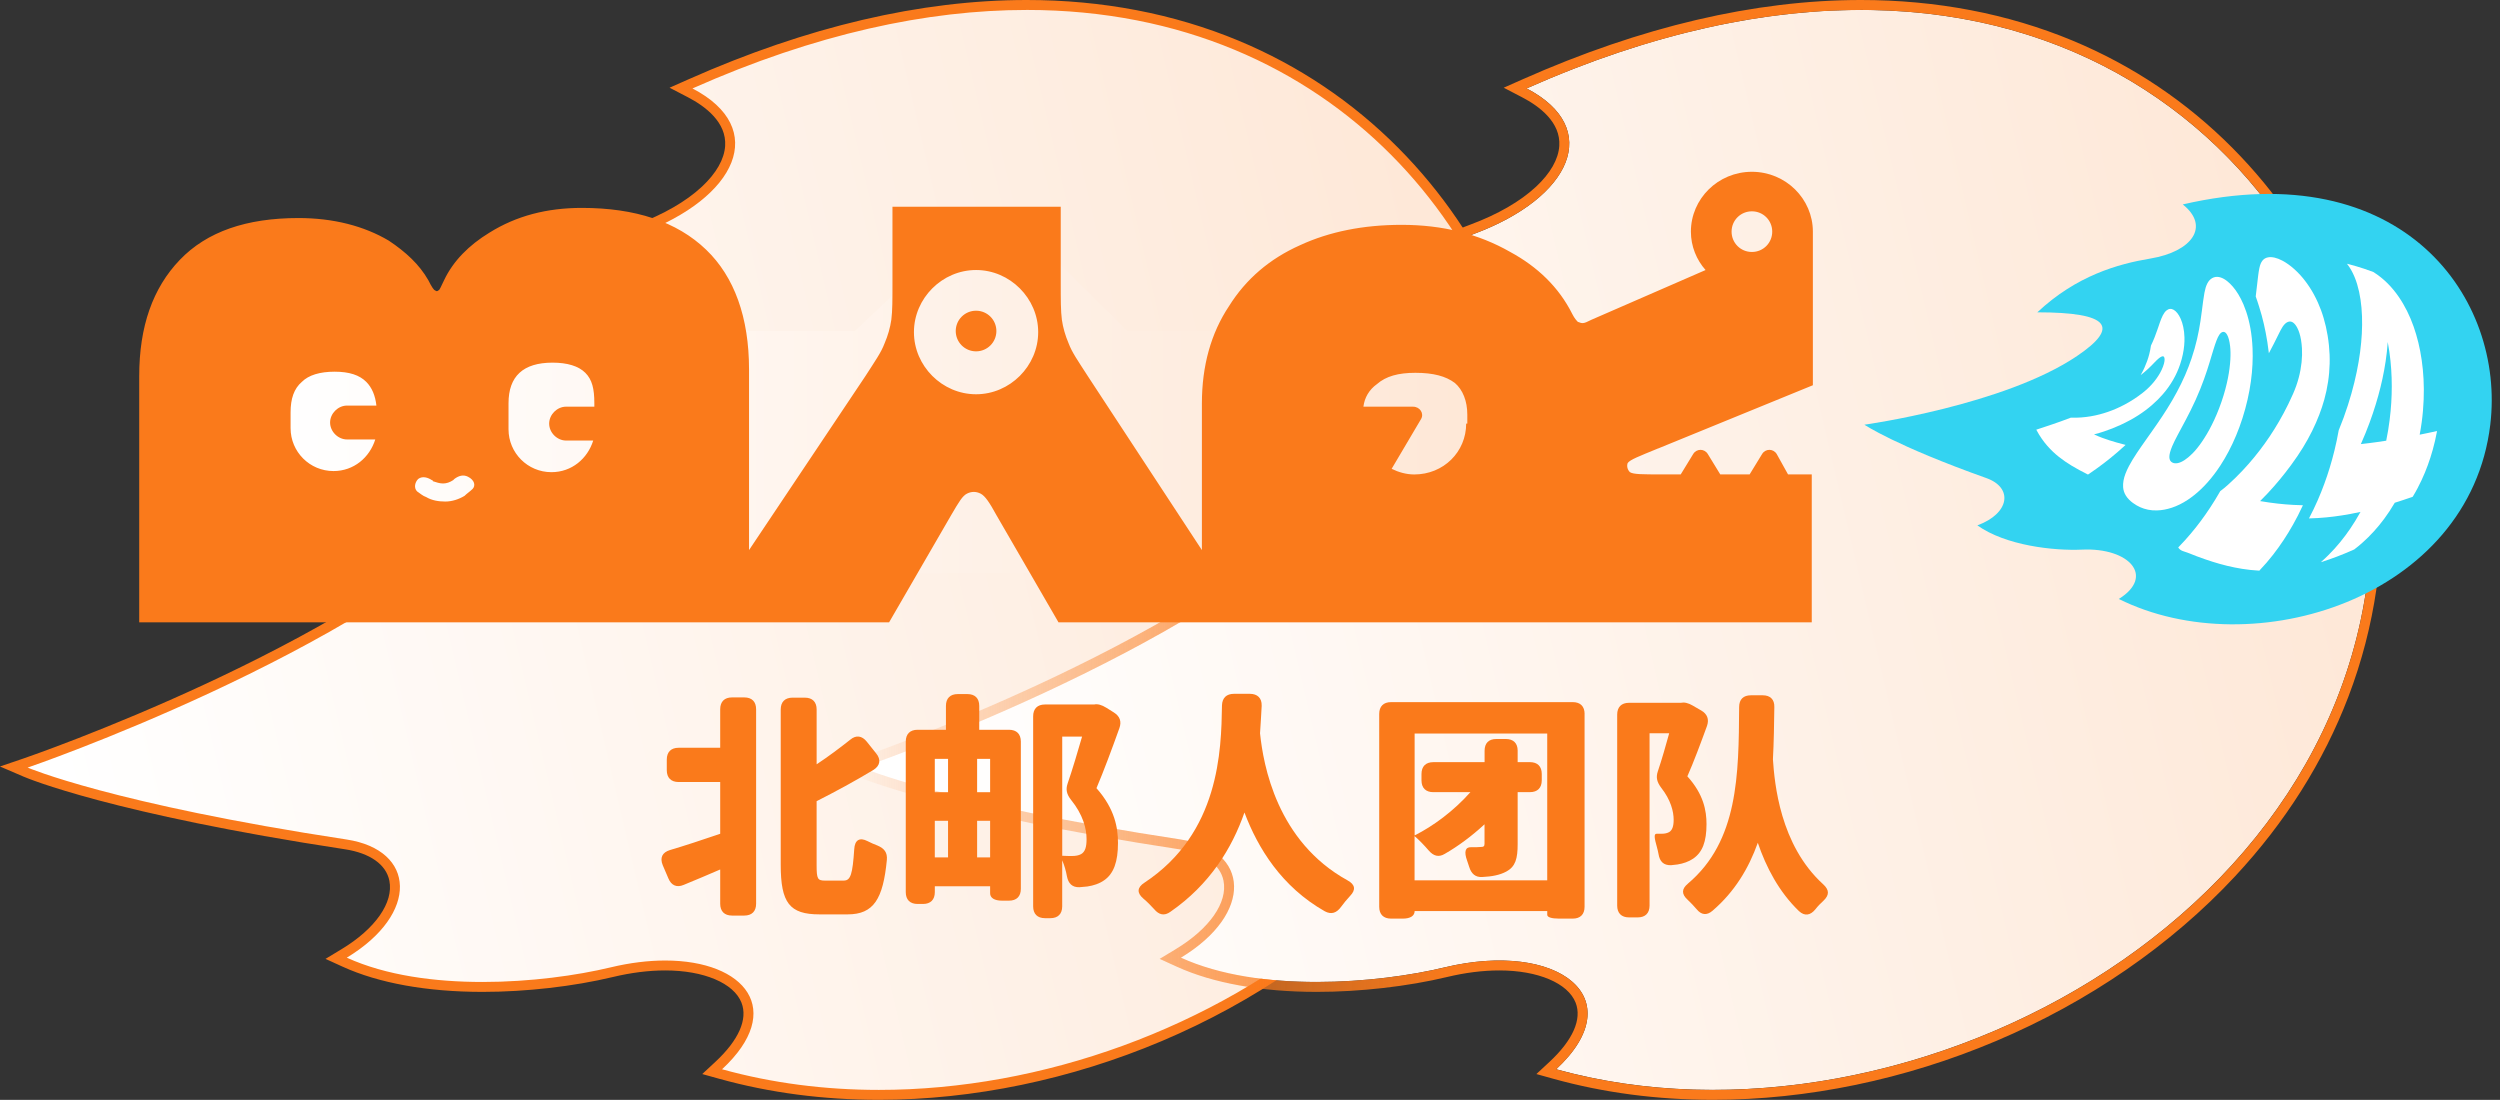
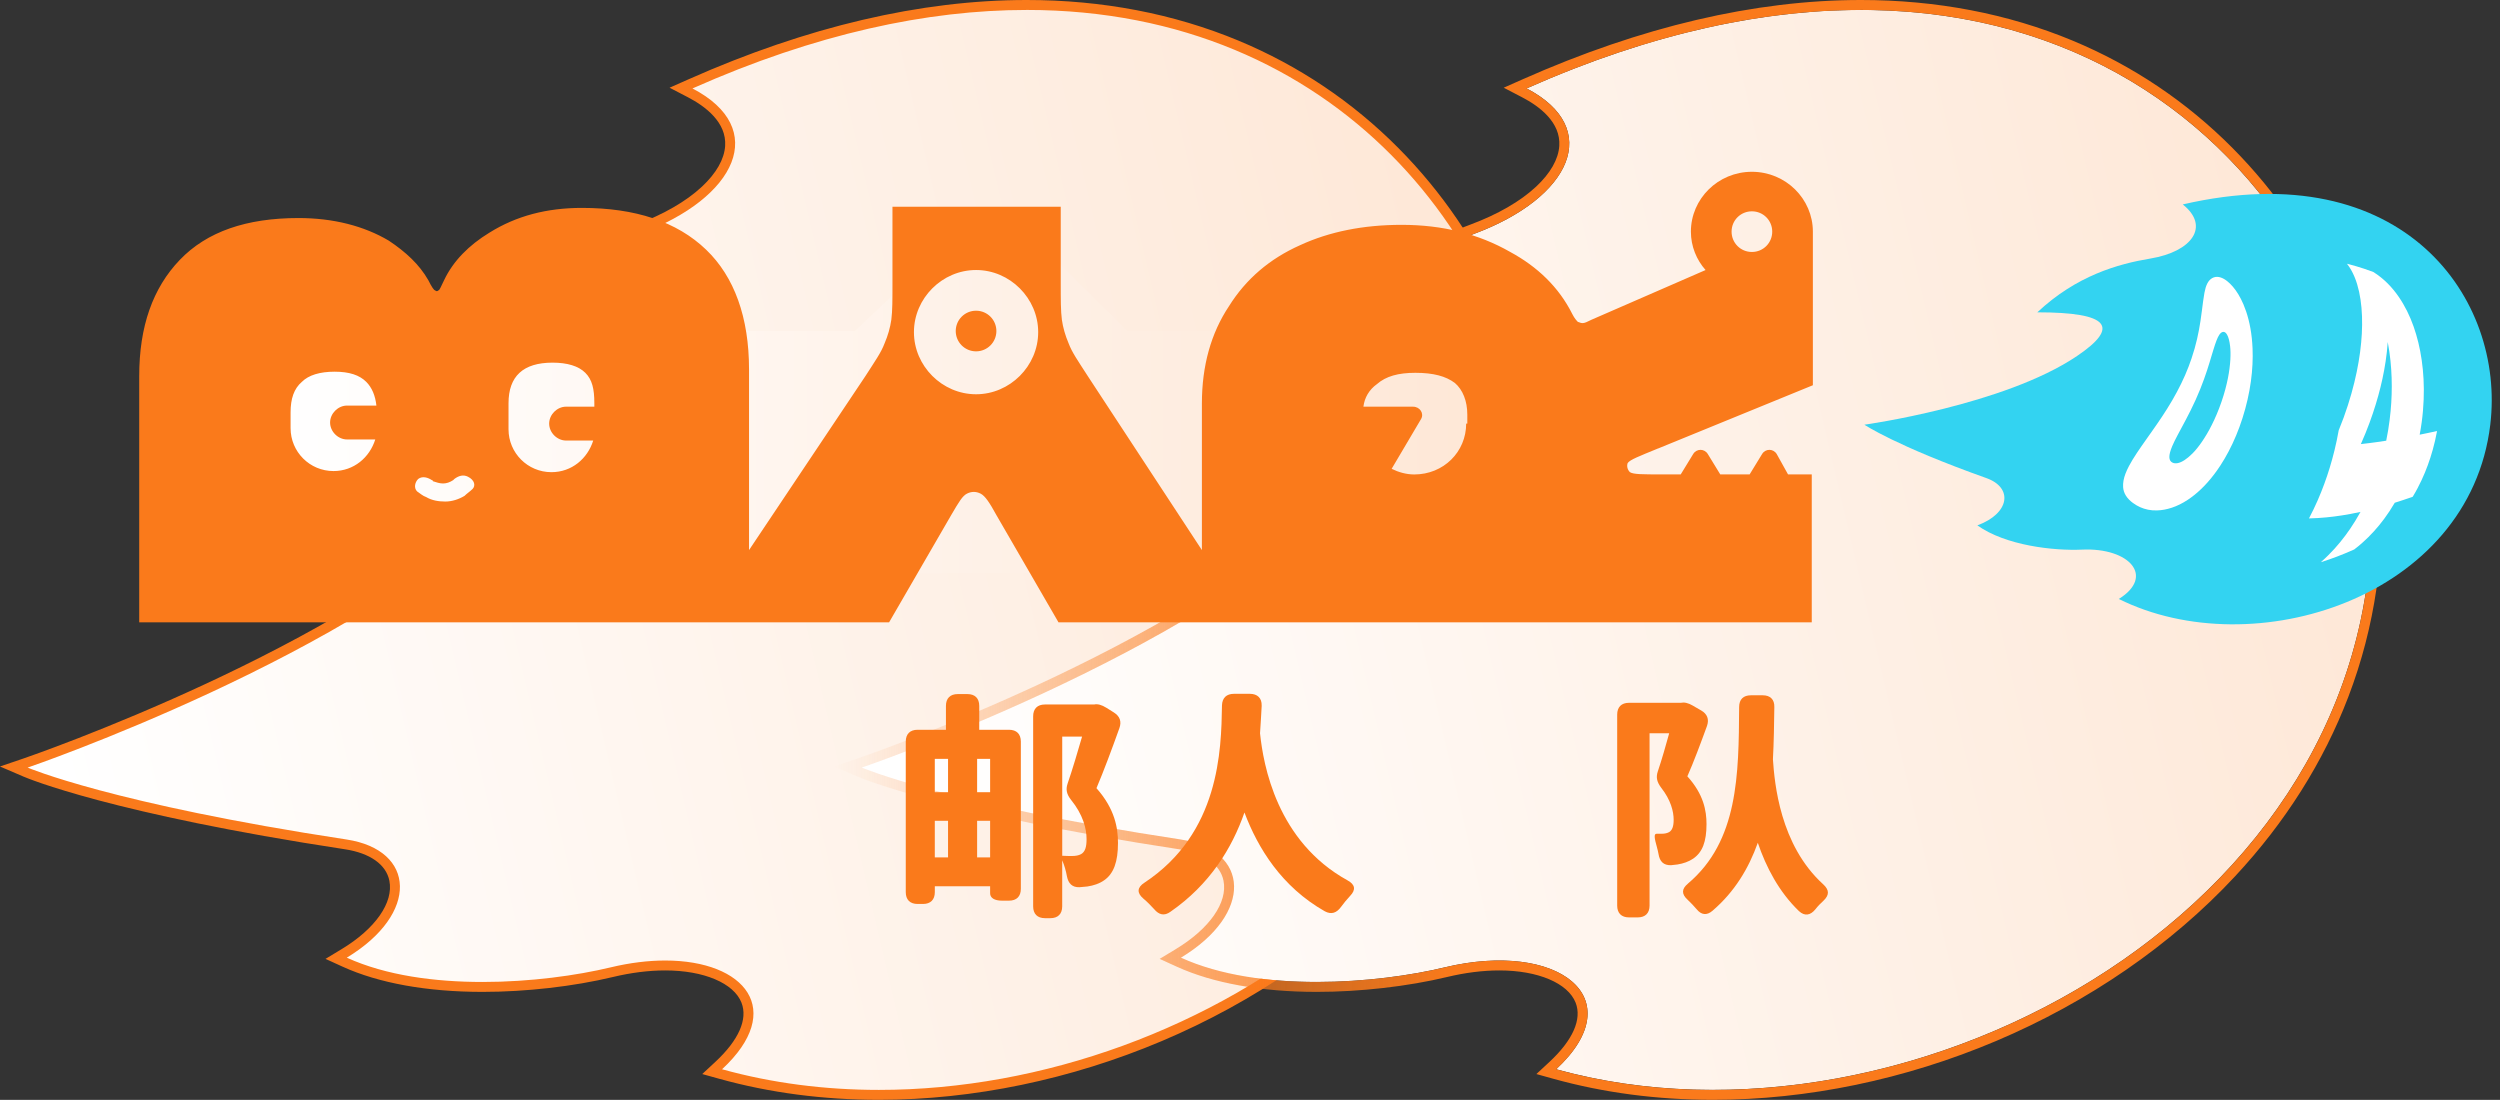
<svg xmlns="http://www.w3.org/2000/svg" xmlns:xlink="http://www.w3.org/1999/xlink" id="_图层_2" data-name="图层 2" viewBox="0 0 1257.22 553.1">
  <rect x="0" y="0" width="1257.22" height="553.1" fill="#333333" stroke="none" />
  <defs>
    <style>
      .cls-1 {
        fill: #33d3f1;
      }

      .cls-1, .cls-2, .cls-3, .cls-4, .cls-5, .cls-6, .cls-7, .cls-8 {
        stroke-width: 0px;
      }

      .cls-2 {
        fill: url(#_未命名的渐变_23-3);
      }

      .cls-3 {
        fill: url(#_未命名的渐变_23);
      }

      .cls-4 {
        fill: none;
      }

      .cls-5 {
        fill: url(#_未命名的渐变_82);
      }

      .cls-6 {
        fill: #fff;
      }

      .cls-7 {
        fill: url(#_未命名的渐变_23-2);
      }

      .cls-8 {
        fill: #fa7a1b;
      }
    </style>
    <linearGradient id="_未命名的渐变_23" data-name="未命名的渐变 23" x1="26.74" y1="382.47" x2="774.94" y2="207.33" gradientUnits="userSpaceOnUse">
      <stop offset="0" stop-color="#fff" />
      <stop offset="1" stop-color="#fee7d6" />
    </linearGradient>
    <linearGradient id="_未命名的渐变_23-2" data-name="未命名的渐变 23" x1="452.52" y1="381.01" x2="1191.92" y2="207.93" xlink:href="#_未命名的渐变_23" />
    <linearGradient id="_未命名的渐变_82" data-name="未命名的渐变 82" x1="419.48" y1="276.55" x2="1197.77" y2="276.55" gradientUnits="userSpaceOnUse">
      <stop offset="0" stop-color="#fa7a1b" stop-opacity="0" />
      <stop offset=".03" stop-color="#fa7a1b" stop-opacity=".07" />
      <stop offset=".28" stop-color="#fa7a1b" stop-opacity=".73" />
      <stop offset=".4" stop-color="#fa7a1b" />
    </linearGradient>
    <linearGradient id="_未命名的渐变_23-3" data-name="未命名的渐变 23" x1="137.22" y1="207.45" x2="750.79" y2="207.45" xlink:href="#_未命名的渐变_23" />
  </defs>
  <g id="_图层_1-2" data-name="图层 1">
    <g>
      <path class="cls-3" d="M442.01,550.6s0,0,0,0c-27.79,0-54.56-3.52-79.57-10.47l-4.31-1.2,3.28-3.04c12.57-11.66,17.48-23.21,13.82-32.53-4.31-11-19.91-17.83-40.69-17.83-8.51,0-17.56,1.14-26.89,3.38-19.62,4.71-43.29,7.41-64.94,7.41-27.5,0-51.48-4.3-69.34-12.44l-4.31-1.96,4.05-2.45c17.91-10.83,27.55-25.02,25.17-37.03-1.84-9.23-10.72-15.71-24.38-17.79-117.05-17.82-159.24-35.59-160.98-36.34l-5.96-2.57,6.14-2.1c1.64-.56,165.27-57,240.74-132.48,22.88-22.88,25.28-33.47,23.27-38.32-2.1-5.07-10.78-7.75-25.11-7.75-13.14,0-31.42,2.24-54.32,6.66l-6.2,1.2,3.7-5.12c40.66-56.2,91.23-79.74,125.72-92.57,27.57-10.25,45.29-26.25,46.25-41.78.64-10.37-6.3-19.63-20.08-26.8l-4.6-2.4,4.74-2.11C406.51,15.85,463.4,2.5,516.31,2.5c73.22,0,137.23,25.49,185.13,73.72,21.61,21.76,39.02,47.27,51.74,75.82,12.4,27.83,19.77,57.2,21.92,87.3,5.27,74.08-19.8,143.16-72.51,199.75-64.06,68.78-163.91,111.51-260.58,111.51Z" />
      <path class="cls-8" d="M516.31,5c155.63,0,247.9,116.44,256.3,234.52,13.16,184.88-166.66,308.58-330.6,308.58-27.04,0-53.66-3.37-78.9-10.38,32.1-29.77,11.63-54.69-28.57-54.69-8.4,0-17.66,1.09-27.48,3.45-16.95,4.07-40.31,7.34-64.36,7.34s-48.63-3.25-68.3-12.22c36.55-22.1,34.74-54.12-.13-59.43-118.08-17.97-160.37-36.16-160.37-36.16,0,0,164.93-56.3,241.7-133.08,33.31-33.32,33.37-50.33-3.61-50.33-13.36,0-31.57,2.23-54.79,6.71,38.82-53.65,86.45-77.52,124.57-91.69,49-18.21,64.94-53.12,26.46-73.14,62.06-27.57,118.3-39.47,168.07-39.47M516.31,0c-53.26,0-110.49,13.42-170.1,39.9l-9.49,4.21,9.21,4.79c8.95,4.66,19.47,12.68,18.74,24.43-.42,6.72-4.47,13.83-11.71,20.58-7.91,7.37-19.3,13.94-32.92,19.01-34.8,12.94-85.82,36.7-126.88,93.44l-7.41,10.24,12.4-2.4c22.74-4.39,40.86-6.62,53.84-6.62s21.16,2.26,22.8,6.2c1.13,2.73,1.19,11.68-22.73,35.6-39.14,39.15-102.2,72.91-148.21,94.34-50.01,23.29-91.16,37.41-91.57,37.55l-12.29,4.19,11.93,5.13c1.75.75,44.23,18.65,161.59,36.51,12.56,1.91,20.69,7.67,22.3,15.81,2.18,10.95-7.02,24.13-24.01,34.4l-8.11,4.9,8.62,3.93c18.18,8.29,42.52,12.67,70.38,12.67,21.84,0,45.72-2.73,65.53-7.48,9.14-2.19,17.99-3.31,26.31-3.31,19.43,0,34.49,6.38,38.36,16.24,3.25,8.3-1.43,18.87-13.19,29.78l-6.56,6.09,8.63,2.4c25.22,7.01,52.22,10.56,80.24,10.56,47.37,0,96.56-10.22,142.26-29.56,46.51-19.68,88.06-48.3,120.15-82.75,25.4-27.27,44.6-57.7,57.09-90.46,13.42-35.21,18.83-72.61,16.09-111.17-2.16-30.39-9.61-60.04-22.13-88.14-12.85-28.83-30.43-54.59-52.25-76.57-23.08-23.24-50.16-41.42-80.46-54.03C590.18,6.87,554.37,0,516.31,0h0Z" />
    </g>
    <g>
      <path class="cls-7" d="M767.71,44.47c38.48,20.02,22.54,54.93-26.46,73.14-38.12,14.17-85.75,38.04-124.57,91.69,87.45-16.88,103.74-1.73,58.39,43.63-76.77,76.78-241.7,133.08-241.7,133.08,0,0,42.29,18.19,160.37,36.16,34.88,5.31,36.68,37.34.13,59.43,39.4,17.95,98.82,13,132.66,4.87,56.84-13.65,94.85,15.26,56.04,51.24,178.25,49.53,424.83-82.82,409.5-298.2-11.09-155.83-168.24-308.81-424.37-195.05Z" />
      <path class="cls-5" d="M935.79,5c155.63,0,247.9,116.44,256.3,234.52,13.16,184.88-166.66,308.58-330.6,308.58-27.04,0-53.66-3.37-78.9-10.38,32.1-29.77,11.63-54.69-28.57-54.69-8.4,0-17.66,1.09-27.48,3.45-16.95,4.07-40.31,7.34-64.36,7.34s-48.63-3.25-68.3-12.22c36.55-22.1,34.74-54.12-.13-59.43-118.08-17.97-160.37-36.16-160.37-36.16,0,0,164.93-56.3,241.7-133.08,33.31-33.32,33.37-50.33-3.61-50.33-13.36,0-31.57,2.23-54.79,6.71,38.82-53.65,86.45-77.52,124.57-91.69,49-18.21,64.94-53.12,26.46-73.14,62.06-27.57,118.3-39.47,168.07-39.47M935.79,0c-53.26,0-110.49,13.42-170.1,39.9l-9.49,4.21,9.21,4.79c8.95,4.66,19.47,12.68,18.74,24.43-.42,6.72-4.47,13.83-11.71,20.58-7.91,7.37-19.3,13.94-32.92,19.01-34.8,12.94-85.82,36.7-126.88,93.44l-7.41,10.24,12.4-2.4c22.74-4.39,40.86-6.62,53.84-6.62s21.16,2.26,22.8,6.2c1.13,2.73,1.19,11.68-22.73,35.6-39.14,39.15-102.2,72.91-148.21,94.34-50.01,23.29-91.16,37.41-91.57,37.55l-12.29,4.19,11.93,5.13c1.75.75,44.23,18.65,161.59,36.51,12.56,1.91,20.69,7.67,22.3,15.81,2.18,10.95-7.02,24.13-24.01,34.4l-8.11,4.9,8.62,3.93c18.18,8.29,42.52,12.67,70.38,12.67,21.84,0,45.72-2.73,65.53-7.48,9.14-2.19,17.99-3.31,26.31-3.31,19.43,0,34.49,6.38,38.36,16.24,3.25,8.3-1.43,18.87-13.19,29.78l-6.56,6.09,8.63,2.4c25.22,7.01,52.22,10.56,80.24,10.56,47.37,0,96.56-10.22,142.26-29.56,46.51-19.68,88.06-48.3,120.15-82.75,25.4-27.27,44.6-57.7,57.09-90.46,13.42-35.21,18.83-72.61,16.09-111.17-2.16-30.39-9.61-60.04-22.13-88.14-12.85-28.83-30.43-54.59-52.25-76.57-23.08-23.24-50.16-41.42-80.46-54.03C1009.66,6.87,973.85,0,935.79,0h0Z" />
    </g>
    <polygon class="cls-2" points="750.79 288.19 137.22 288.19 137.22 166.47 429.92 166.47 468.27 130.1 526.96 126.71 566.87 166.47 750.79 166.47 750.79 288.19" />
    <g>
-       <path class="cls-8" d="M336.86,427.5c7.25-2.14,16.28-5.11,25.32-8.2v-26.03h-20.92c-3.8,0-5.94-2.14-5.94-5.94v-5.35c0-3.8,2.14-5.94,5.94-5.94h20.92v-19.38c0-3.8,2.14-5.94,5.94-5.94h6.18c3.8,0,5.94,2.14,5.94,5.94v97.83c0,3.8-2.14,5.94-5.94,5.94h-6.18c-3.8,0-5.94-2.14-5.94-5.94v-17.24c-6.3,2.73-12.48,5.35-18.31,7.73-3.57,1.55-6.3.24-7.73-3.21l-2.85-6.66c-1.55-3.8-.24-6.42,3.57-7.61ZM414.96,442.83h9.39c3.45,0,4.4-3.33,5.23-15.69.24-4.75,2.73-6.18,6.66-4.16,1.66.83,3.45,1.66,5.11,2.26,3.33,1.43,4.99,3.45,4.64,7.25-1.9,19.49-6.54,27.34-19.73,27.34h-14.15c-15.1,0-19.49-5.82-19.49-24.96v-78.09c0-3.8,2.14-5.94,5.94-5.94h6.18c3.8,0,5.94,2.14,5.94,5.94v27.58c5.94-3.92,11.77-8.32,16.88-12.36,2.97-2.5,5.94-2.02,8.32.95l4.75,5.94c2.5,3.09,2.02,6.18-1.43,8.32-9.27,5.59-19.14,10.94-28.53,15.69v32.21c0,6.89.48,7.73,4.28,7.73Z" />
      <path class="cls-8" d="M513.37,372.94v74.05c0,3.8-2.14,5.94-5.94,5.94h-3.57c-3.8,0-5.94-1.43-5.94-3.68v-3.57h-27.81v2.97c0,3.8-2.14,5.94-5.94,5.94h-2.73c-3.8,0-5.94-2.14-5.94-5.94v-75.72c0-3.8,2.14-5.94,5.94-5.94h14.26v-12.01c0-3.8,2.14-5.94,5.94-5.94h4.87c3.8,0,5.94,2.14,5.94,5.94v12.01h14.98c3.8,0,5.94,2.14,5.94,5.94ZM476.76,398.38v-16.76h-6.66v16.76h6.66ZM476.76,431.18v-18.42h-6.66v18.42h6.66ZM497.92,398.38v-16.76h-6.54v16.76h6.54ZM497.92,431.18v-18.42h-6.54v18.42h6.54ZM519.56,455.79v-95.57c0-3.8,2.14-5.94,5.94-5.94h24.72c1.78-.36,3.68.12,6.18,1.66l3.8,2.38c2.97,1.9,3.92,4.52,2.73,7.85-3.69,10.34-7.85,21.51-11.53,30.19,9.27,10.46,10.82,19.97,10.82,27.58,0,9.39-2.14,15.45-7.01,18.78-2.38,1.66-5.23,2.61-8.44,3.09l-3.92.36c-3.69.12-5.59-1.9-6.3-5.47-.48-2.73-1.31-5.59-2.38-8.08v23.18c0,3.8-2.14,5.94-5.94,5.94h-2.73c-3.8,0-5.94-2.14-5.94-5.94ZM539.17,430.47c1.66,0,3.21-.24,4.52-.95,2.02-1.19,2.73-3.57,2.73-7.49,0-5.35-1.78-12.36-7.85-19.85-2.14-2.73-2.73-5.11-1.66-8.2,2.5-7.25,5.11-16.17,7.25-23.54h-9.98v59.91c2.02.12,3.57.12,4.99.12Z" />
      <path class="cls-8" d="M634.49,354.87c-.24,4.16-.48,8.92-.83,13.91,1.66,15.93,8.44,54.32,43.98,73.93,3.92,2.14,4.28,4.75,1.31,7.84-1.66,1.78-3.21,3.68-4.52,5.47-2.26,3.09-4.87,4.04-8.2,2.26-21.75-12.36-33.64-31.74-40.41-49.69-6.3,18.07-17.47,36.25-37.21,49.92-3.09,2.26-5.82,1.55-8.2-1.31-1.66-1.78-3.45-3.68-5.47-5.35-3.33-2.85-3.09-5.59.59-7.96,37.8-24.96,38.63-66.57,38.99-89.15.12-3.8,2.26-5.83,6.06-5.83h7.96c3.8,0,6.06,2.14,5.94,5.94Z" />
-       <path class="cls-8" d="M796.86,359.03v96.99c0,3.8-2.14,5.94-5.94,5.94h-6.89c-3.8,0-5.94-.71-5.94-1.9v-1.9h-66.68c0,2.38-2.14,3.8-5.94,3.8h-5.94c-3.8,0-5.94-2.14-5.94-5.94v-96.99c0-3.8,2.14-5.94,5.94-5.94h91.41c3.8,0,5.94,2.14,5.94,5.94ZM778.08,442.71v-73.82h-66.68v51.23c9.27-4.64,19.61-12.24,28.05-21.75h-18.66c-3.8,0-5.94-2.14-5.94-5.94v-3.21c0-3.8,2.14-5.94,5.94-5.94h25.79v-5.71c0-3.92,2.14-5.94,5.94-5.94h4.75c3.8,0,5.94,2.14,5.94,5.82v5.82h6.18c3.8,0,5.94,2.14,5.94,5.94v3.21c0,3.8-2.14,5.94-5.94,5.94h-6.18v26.15c0,7.25-1.07,11.29-5.71,13.79-3.33,1.78-7.25,2.5-12.01,2.73-3.57.24-5.59-1.66-6.66-5.11l-1.07-3.21c-1.55-4.28-.95-6.78,2.02-6.66,2.14,0,4.04,0,4.87-.12,1.43,0,1.9-.36,1.9-1.66v-9.75c-6.42,5.94-13.31,11.05-19.97,14.86-3.09,1.9-5.71,1.07-8.08-1.66-2.26-2.62-4.87-5.35-7.13-7.25v22.23h66.68Z" />
      <path class="cls-8" d="M851.53,354.99l3.92,2.26c3.09,1.78,4.16,4.4,2.97,7.84-3.21,8.8-6.66,18.07-9.87,25.32,8.2,9.03,9.63,17.35,9.63,24.01,0,8.8-2.02,14.14-6.66,17.35-2.26,1.55-4.99,2.5-7.96,2.97l-3.21.36c-3.8.12-5.71-1.9-6.3-5.59-.24-1.19-.48-2.38-.83-3.57-1.19-4.28-1.66-6.66-.12-6.66h2.61c1.31,0,2.62-.24,3.69-.83,1.54-.95,2.26-2.85,2.26-6.18,0-4.16-1.43-9.99-6.3-16.17-2.02-2.73-2.73-4.99-1.66-8.2,2.02-5.94,4.04-13.08,5.71-19.14h-9.87v86.65c0,3.8-2.14,5.94-5.94,5.94h-4.4c-3.8,0-5.94-2.14-5.94-5.94v-96.04c0-3.8,2.14-5.94,5.94-5.94h26.03c1.78-.36,3.69,0,6.3,1.54ZM848.8,444.38c25.44-21.4,25.56-54.92,25.79-88.79,0-3.92,2.14-5.94,5.94-5.94h5.94c3.8,0,5.94,2.14,5.82,5.94-.12,8.8-.24,17.59-.71,26.27.83,11.89,3.45,43.03,25.32,62.88,3.09,2.85,3.09,5.35.12,8.2-1.43,1.31-2.85,2.73-4.04,4.28-2.5,3.09-5.35,3.69-8.32.95-10.1-9.75-16.52-22.11-20.68-34.35-4.64,12.96-11.65,24.61-22.7,34.12-2.97,2.61-5.71,2.14-7.96-.59-1.43-1.66-3.09-3.45-4.75-4.99-2.97-2.73-2.97-5.35.24-7.96Z" />
    </g>
    <rect class="cls-4" x="70.02" y="237.96" width="841.08" height="226.6" />
    <g>
      <path class="cls-8" d="M833.87,225.53l77.8-31.8v-77.24c0-16.47-13.63-30.1-30.67-30.1s-30.67,13.63-30.67,30.1c0,7.38,2.84,14.2,7.38,19.31l-57.36,24.99c-2.27,1.14-3.41,1.7-4.54,1.7s-1.7-.57-2.27-.57c-.57-.57-1.7-1.7-2.84-3.98-6.82-13.63-17.61-23.85-31.24-31.24-15.9-9.09-34.07-13.63-54.52-13.63-19.31,0-36.35,3.41-51.11,10.22-15.33,6.82-27.26,17.04-35.78,30.67-9.09,13.63-13.63,30.1-13.63,48.84v73.83l-57.36-87.46c-5.11-7.95-7.95-11.93-9.65-16.47-1.7-3.98-2.84-7.95-3.41-11.93-.57-4.54-.57-9.65-.57-19.31v-37.48h-84.62v37.48c0,9.65,0,14.77-.57,19.31-.57,3.98-1.7,7.95-3.41,11.93-1.7,4.54-4.54,8.52-9.65,16.47l-58.5,87.46v-90.87c0-26.12-7.38-46.57-21.58-60.2-14.77-14.2-35.78-21.01-62.47-21.01-17.61,0-32.94,3.98-46.57,12.49-10.22,6.25-18.17,14.2-22.72,23.85-1.7,3.41-2.27,5.11-2.84,5.11-.57.57-1.14.57-1.7,0-.57,0-1.7-1.7-3.41-5.11-4.54-7.95-11.36-14.2-19.88-19.88-12.49-7.38-27.83-11.36-45.43-11.36-26.12,0-46,6.82-59.63,21.01-13.63,14.2-20.44,33.51-20.44,58.5v123.81h377.1l31.24-53.95c3.98-6.81,5.68-9.65,7.95-10.79,2.27-1.14,4.54-1.14,6.82,0,2.27,1.14,4.54,4.54,7.95,10.79l31.24,53.95h378.8v-74.4h-11.93l-5.68-10.22c-1.7-2.84-5.68-2.84-7.38,0l-6.25,10.22h-14.77l-6.25-10.22c-1.7-2.84-5.68-2.84-7.38,0l-6.25,10.22h-9.09c-10.22,0-14.77,0-16.47-1.14-1.14-1.14-1.7-2.84-1.14-4.54,1.14-1.7,5.68-3.41,15.33-7.38ZM881.01,106.27c5.68,0,10.22,4.54,10.22,10.22s-4.54,10.22-10.22,10.22-10.22-4.54-10.22-10.22,4.54-10.22,10.22-10.22ZM174.52,220.99h14.2c-2.84,9.09-10.79,15.9-21.01,15.9-11.93,0-21.58-9.65-21.58-21.58v-7.95c0-6.82,1.7-11.93,5.68-15.33,3.41-3.41,9.09-5.11,16.47-5.11s12.49,1.7,15.9,5.11c2.84,2.84,4.54,6.82,5.11,11.93h-14.77c-4.54,0-8.52,3.98-8.52,8.52s3.98,8.52,8.52,8.52ZM237.56,245.97c-1.14,1.14-2.84,2.27-3.98,3.41-2.84,1.7-6.25,2.84-9.65,2.84s-6.82-.57-9.65-2.27c-1.7-.57-2.84-1.7-4.54-2.84-1.7-1.7-1.14-4.54.57-6.25,2.27-1.7,5.11-.57,6.82.57,0,0,.57,0,.57.57,1.7.57,3.41,1.14,5.11,1.14s3.41-.57,5.11-1.7l.57-.57c2.27-1.7,4.54-2.27,6.82-1.14,3.41,1.7,3.98,4.54,2.27,6.25ZM284.69,221.55h13.63c-2.84,9.09-10.79,15.9-21.01,15.9-11.93,0-21.58-9.65-21.58-21.58v-13.06c0-13.63,7.38-20.44,22.15-20.44,7.38,0,13.06,1.7,16.47,5.11,3.41,3.41,4.54,7.95,4.54,15.33v1.7h-14.2c-4.54,0-8.52,3.98-8.52,8.52s3.98,8.52,8.52,8.52ZM490.85,198.27c-17.04,0-31.24-14.2-31.24-31.24s14.2-31.24,31.24-31.24,31.24,14.2,31.24,31.24-14.2,31.24-31.24,31.24ZM737.89,213.04h-.57c0,14.2-11.36,25.56-26.12,25.56-3.98,0-7.95-1.14-11.36-2.84l14.77-24.99c1.7-2.84-.57-6.25-3.98-6.25h-24.99c.57-4.54,2.84-8.52,6.81-11.36,4.54-3.98,10.79-5.68,19.31-5.68,9.09,0,15.33,1.7,19.88,5.11,3.98,3.41,6.25,9.09,6.25,15.9v4.54Z" />
      <circle class="cls-8" cx="490.85" cy="166.47" r="10.22" />
    </g>
    <g>
      <path class="cls-1" d="M1097.68,102.8c13.84,10.98,4.77,23.71-16.23,27.21-16.34,2.72-37.23,8.59-56.9,27.05,36.28,0,41.62,7.32,19.98,21.96-36.63,24.78-106.94,34.56-106.94,34.56,0,0,15.51,10.54,61.34,26.85,13.54,4.82,11.79,17.76-4.54,23.78,14.37,10.22,38.52,12.83,52.68,12.19,23.78-1.07,36.75,13.43,18.46,24.82,67.46,33.57,176.3-.32,186.8-87.64,7.6-63.18-43.44-136.49-154.66-110.77Z" />
      <g>
-         <path class="cls-6" d="M1024,216.09c1.58-.52,3.03-1,4.4-1.46s2.67-.89,3.99-1.34,2.65-.92,4.12-1.44c1.47-.53,3.06-1.11,4.89-1.82,1.83.07,3.57.02,5.23-.1,1.66-.12,3.24-.32,4.77-.58,1.53-.26,2.99-.58,4.42-.95,1.43-.37,2.83-.79,4.22-1.27,1.39-.48,2.77-1.01,4.16-1.62,1.39-.6,2.8-1.27,4.23-2.04,1.44-.76,2.91-1.62,4.42-2.59s3.07-2.07,4.68-3.33c1.17-.92,2.25-1.87,3.23-2.84s1.88-1.97,2.68-2.98c.8-1.01,1.5-1.99,2.1-2.95.6-.95,1.1-1.87,1.51-2.75.58-1.23.97-2.31,1.21-3.24.24-.93.33-1.69.29-2.28-.08-1.18-.59-1.58-1.49-1.21-.5.21-1.06.59-1.69,1.13s-1.33,1.24-2.12,2.07c-.79.83-1.73,1.8-2.85,2.84s-2.4,2.17-3.88,3.3c.77-1.36,1.38-2.59,1.9-3.74.52-1.15.96-2.24,1.36-3.35s.75-2.24,1.07-3.49c.32-1.25.61-2.63.84-4.26.7-1.44,1.31-2.85,1.84-4.19s1-2.64,1.41-3.84c.42-1.2.79-2.31,1.14-3.32.52-1.51,1.03-2.81,1.58-3.87s1.14-1.87,1.81-2.42c1.16-.96,2.39-1.08,3.65-.36.63.36,1.26.92,1.86,1.68.6.76,1.17,1.72,1.68,2.88.51,1.16.95,2.52,1.28,4.07.33,1.55.55,3.31.6,5.24.04,1.29,0,2.66-.14,4.09-.13,1.44-.36,2.94-.69,4.51-.33,1.57-.77,3.2-1.33,4.88-.45,1.36-.98,2.7-1.57,4.02-.59,1.32-1.26,2.61-1.99,3.88-.73,1.27-1.53,2.51-2.39,3.71-.86,1.21-1.78,2.38-2.77,3.51-.79.91-1.63,1.82-2.54,2.72-.91.91-1.88,1.81-2.92,2.71s-2.13,1.78-3.29,2.65c-1.16.87-2.38,1.72-3.67,2.54-1.29.83-2.63,1.63-4.04,2.39-1.76.95-3.33,1.72-4.79,2.4-1.46.67-2.82,1.25-4.19,1.79-1.37.54-2.74,1.04-4.23,1.53s-3.1.98-4.93,1.45c1.46.68,2.77,1.22,4.02,1.69,1.25.47,2.42.88,3.62,1.26s2.41.75,3.75,1.13c1.34.38,2.8.77,4.49,1.21-1.46,1.35-2.79,2.53-4.04,3.61s-2.43,2.06-3.58,2.99c-1.15.93-2.28,1.82-3.44,2.7-1.16.89-2.36,1.77-3.65,2.7s-2.68,1.89-4.21,2.92c-1.57-.79-3.02-1.55-4.38-2.28-1.35-.74-2.61-1.46-3.8-2.17-1.19-.72-2.31-1.44-3.38-2.18s-2.09-1.49-3.09-2.29c-1-.8-1.97-1.63-2.92-2.53s-1.9-1.87-2.84-2.95-1.88-2.25-2.81-3.59c-.93-1.34-1.87-2.84-2.78-4.58Z" />
        <path class="cls-6" d="M1072.81,253.07c-1.61-1.17-2.84-2.42-3.69-3.76-.85-1.34-1.32-2.78-1.43-4.34-.07-1.04,0-2.12.19-3.25.2-1.13.53-2.3,1-3.54.47-1.23,1.07-2.53,1.79-3.89.54-1.02,1.15-2.08,1.81-3.17.66-1.09,1.39-2.22,2.17-3.4.78-1.17,1.61-2.39,2.49-3.65.88-1.26,1.81-2.58,2.78-3.95.78-1.09,1.57-2.22,2.38-3.37s1.64-2.33,2.47-3.54c.83-1.21,1.68-2.46,2.53-3.74.85-1.28,1.7-2.59,2.55-3.95s1.69-2.74,2.53-4.18c.84-1.43,1.63-2.86,2.39-4.28.76-1.42,1.48-2.84,2.17-4.25.68-1.41,1.33-2.81,1.94-4.21.61-1.4,1.18-2.78,1.71-4.17.53-1.38,1.03-2.75,1.49-4.12.58-1.7,1.09-3.38,1.56-5.02.46-1.64.87-3.25,1.24-4.82s.68-3.11.96-4.6c.28-1.5.53-2.95.74-4.37.29-1.88.53-3.67.74-5.36.22-1.69.41-3.27.61-4.74.2-1.48.41-2.84.64-4.1.35-1.88.8-3.45,1.43-4.69s1.44-2.16,2.48-2.75c1.05-.59,2.2-.77,3.46-.53,1.26.24,2.62.9,4.04,2.02.95.75,1.9,1.67,2.85,2.77.95,1.1,1.89,2.39,2.79,3.88.9,1.49,1.77,3.17,2.58,5.06.48,1.14.94,2.34,1.37,3.61.43,1.27.82,2.61,1.18,4.02.36,1.41.68,2.88.95,4.42.28,1.54.51,3.15.69,4.83s.31,3.43.39,5.24c.05,1.29.08,2.61.07,3.96,0,1.34-.04,2.71-.11,4.11-.07,1.39-.17,2.81-.3,4.25s-.3,2.9-.51,4.37c-.2,1.48-.44,2.97-.72,4.49-.28,1.51-.59,3.04-.94,4.59s-.74,3.1-1.17,4.67c-.43,1.57-.89,3.11-1.37,4.63s-1,3.01-1.53,4.46-1.1,2.89-1.68,4.29-1.19,2.76-1.82,4.1c-.63,1.33-1.28,2.63-1.94,3.9-.67,1.26-1.35,2.49-2.05,3.69-.7,1.19-1.42,2.35-2.15,3.47-1.03,1.57-2.07,3.05-3.14,4.45s-2.14,2.71-3.23,3.93c-1.09,1.23-2.19,2.37-3.29,3.42-1.1,1.06-2.21,2.03-3.32,2.92-1.11.89-2.22,1.7-3.33,2.44-1.38.92-2.76,1.71-4.1,2.37-1.35.66-2.68,1.21-3.98,1.64-1.3.43-2.58.75-3.82.98-1.24.22-2.46.35-3.64.38-1.57.05-3.06-.08-4.47-.36s-2.72-.71-3.96-1.26c-1.24-.55-2.39-1.23-3.46-2.01ZM1092.62,232.7c.73.32,1.6.39,2.6.18.99-.21,2.12-.7,3.35-1.5,1.24-.8,2.58-1.91,4.02-3.36.72-.72,1.47-1.56,2.24-2.51.78-.95,1.58-2.02,2.4-3.21.82-1.19,1.66-2.5,2.51-3.93.85-1.43,1.7-2.99,2.54-4.67.85-1.68,1.68-3.49,2.5-5.42.82-1.93,1.61-3.99,2.36-6.16.75-2.18,1.39-4.26,1.92-6.25.54-1.99.97-3.88,1.33-5.66s.62-3.46.82-5.03.33-3.02.41-4.37c.08-1.34.09-2.58.07-3.69-.02-1.12-.09-2.12-.19-3.01-.3-2.67-.85-4.59-1.51-5.77-.66-1.18-1.43-1.63-2.29-1.38-.57.17-1.1.62-1.6,1.34-.5.72-.98,1.72-1.46,2.97s-.98,2.78-1.53,4.55c-.28.89-.57,1.86-.89,2.93-.32,1.06-.66,2.22-1.04,3.45-.38,1.24-.79,2.56-1.25,3.97-.46,1.41-.97,2.9-1.54,4.47s-1.19,3.23-1.89,4.96c-.7,1.73-1.46,3.54-2.31,5.42-.85,1.88-1.7,3.65-2.53,5.32-.83,1.67-1.64,3.23-2.41,4.7s-1.51,2.84-2.2,4.12-1.33,2.47-1.91,3.57c-.58,1.1-1.11,2.12-1.57,3.05-.46.93-.85,1.79-1.18,2.57-.97,2.33-1.48,4.16-1.45,5.55.03,1.38.58,2.32,1.68,2.8Z" />
-         <path class="cls-6" d="M1095.42,275.28c1.2-1.22,2.3-2.4,3.34-3.54,1.03-1.14,2-2.25,2.91-3.33.92-1.08,1.78-2.15,2.62-3.2.84-1.06,1.64-2.11,2.44-3.18.8-1.07,1.58-2.15,2.36-3.27.79-1.12,1.57-2.28,2.38-3.5s1.62-2.5,2.47-3.88c.84-1.37,1.71-2.84,2.62-4.42,1.25-.89,2.59-2.01,3.9-3.19,1.32-1.18,2.56-2.36,3.75-3.52,1.19-1.16,2.31-2.31,3.39-3.45,1.08-1.14,2.11-2.28,3.11-3.41.99-1.13,1.95-2.26,2.88-3.39.93-1.13,1.83-2.26,2.7-3.4.88-1.14,1.73-2.29,2.57-3.46.84-1.17,1.66-2.36,2.48-3.57s1.62-2.46,2.41-3.73c.8-1.28,1.59-2.59,2.38-3.95.79-1.36,1.57-2.76,2.35-4.22.78-1.46,1.56-2.98,2.33-4.56s1.54-3.23,2.3-4.95c.6-1.36,1.14-2.71,1.62-4.07.48-1.35.89-2.7,1.25-4.04s.66-2.68.9-4c.24-1.32.42-2.61.56-3.86.13-1.25.21-2.46.24-3.63.03-1.17.01-2.3-.05-3.39-.09-1.53-.25-2.92-.46-4.2s-.49-2.42-.81-3.44-.69-1.92-1.1-2.69c-.61-1.16-1.26-2-1.94-2.51-.67-.52-1.37-.72-2.08-.61-.8.12-1.56.55-2.28,1.29s-1.42,1.79-2.11,3.14c-.46.91-.98,1.94-1.55,3.09-.57,1.16-1.21,2.44-1.92,3.84s-1.5,2.93-2.39,4.56c-.23-2.02-.49-3.84-.75-5.55-.27-1.7-.54-3.28-.84-4.79-.29-1.51-.6-2.95-.93-4.38-.33-1.43-.69-2.84-1.08-4.29-.39-1.45-.83-2.93-1.33-4.5-.5-1.57-1.03-3.26-1.68-5.04.23-2.04.48-4.03.68-5.8s.38-3.36.56-4.77.37-2.65.6-3.71c.34-1.6.82-2.83,1.53-3.72.7-.89,1.62-1.44,2.79-1.66,1.02-.19,2.13-.14,3.35.14,1.22.28,2.54.79,3.95,1.54.94.5,1.91,1.1,2.9,1.8.99.7,2,1.51,3.03,2.43,1.03.92,2.06,1.94,3.1,3.09.78.86,1.56,1.79,2.32,2.79.77,1,1.53,2.07,2.28,3.22.75,1.15,1.48,2.37,2.19,3.68.71,1.31,1.39,2.69,2.05,4.16.52,1.18,1.02,2.4,1.5,3.68s.91,2.6,1.32,3.98c.41,1.38.79,2.81,1.13,4.3.34,1.48.64,3.02.9,4.61s.48,3.24.65,4.93c.15,1.53.26,3.05.32,4.58.06,1.53.07,3.05.03,4.58-.04,1.52-.13,3.04-.26,4.56-.13,1.51-.31,3.02-.54,4.52-.23,1.5-.5,2.99-.81,4.48-.32,1.48-.68,2.96-1.08,4.42-.35,1.25-.73,2.52-1.16,3.81-.43,1.29-.89,2.59-1.4,3.91-.51,1.32-1.06,2.65-1.65,4s-1.22,2.71-1.9,4.08c-.68,1.37-1.4,2.75-2.17,4.14-.77,1.39-1.58,2.78-2.44,4.19-.86,1.4-1.76,2.81-2.72,4.21-1.11,1.64-2.17,3.11-3.17,4.49-1.01,1.37-1.97,2.64-2.92,3.86-.95,1.21-1.87,2.37-2.82,3.51s-1.9,2.27-2.91,3.42c-1.01,1.15-2.07,2.32-3.23,3.56s-2.41,2.52-3.8,3.9c1.74.3,3.3.54,4.76.74,1.45.2,2.8.37,4.1.52,1.31.15,2.58.27,3.88.38,1.3.11,2.64.2,4.09.28,1.44.08,2.99.14,4.71.17-.86,1.86-1.7,3.57-2.52,5.18-.83,1.61-1.64,3.11-2.44,4.54-.8,1.43-1.6,2.78-2.4,4.09s-1.6,2.57-2.43,3.81c-.82,1.24-1.67,2.47-2.55,3.69s-1.8,2.46-2.78,3.71-2.02,2.52-3.14,3.83c-1.13,1.31-2.34,2.65-3.67,4.04-1.57-.08-3.06-.21-4.49-.36-1.43-.16-2.79-.34-4.12-.55-1.32-.21-2.6-.44-3.86-.7-1.25-.25-2.48-.53-3.7-.82-1.22-.3-2.42-.61-3.64-.95-1.22-.34-2.44-.7-3.69-1.1-1.25-.39-2.53-.81-3.85-1.27-1.32-.46-2.69-.95-4.13-1.49-1.44-.54-2.94-1.13-4.54-1.78-1.6-.65-3.68-.81-4.76-2.66Z" />
        <path class="cls-6" d="M1167.13,282.71c1.37-1.2,2.6-2.36,3.74-3.49s2.18-2.23,3.16-3.31c.98-1.08,1.9-2.15,2.78-3.23s1.73-2.16,2.57-3.28c.84-1.12,1.67-2.27,2.5-3.5.83-1.22,1.68-2.52,2.54-3.92.86-1.4,1.75-2.9,2.66-4.55-1.83.4-3.48.73-5.02,1.02-1.54.29-2.96.53-4.32.74s-2.66.39-3.95.56c-1.29.16-2.57.31-3.89.43-1.32.13-2.68.24-4.12.33s-2.97.16-4.63.2c.86-1.63,1.65-3.2,2.38-4.73s1.4-3,2.03-4.43c.63-1.44,1.21-2.83,1.76-4.21s1.06-2.72,1.56-4.07.96-2.67,1.41-4.01c.45-1.34.88-2.69,1.3-4.06.42-1.37.82-2.77,1.22-4.21.39-1.44.78-2.92,1.16-4.46s.74-3.14,1.1-4.82c.35-1.68.7-3.44,1.03-5.29.91-2.21,1.74-4.37,2.51-6.47.77-2.11,1.47-4.16,2.11-6.16.64-2,1.23-3.95,1.77-5.86.54-1.91,1.02-3.76,1.47-5.58.44-1.82.84-3.59,1.2-5.32.36-1.73.68-3.43.96-5.09s.53-3.29.74-4.89.39-3.17.53-4.71c.14-1.54.26-3.06.34-4.56s.13-2.97.14-4.43c.02-1.46,0-2.89-.05-4.31-.05-1.42-.14-2.82-.26-4.21-.12-1.38-.28-2.75-.48-4.1-.2-1.35-.44-2.68-.72-3.99-.29-1.31-.62-2.59-1-3.85s-.82-2.49-1.32-3.68c-.5-1.19-1.05-2.34-1.68-3.44-.63-1.1-1.32-2.15-2.1-3.13,1.72.42,3.17.82,4.53,1.22,1.36.4,2.64.8,4.03,1.26,1.39.46,2.89.99,4.72,1.68,1.36.85,2.63,1.76,3.83,2.73,1.19.96,2.31,1.97,3.36,3.02,1.05,1.05,2.03,2.13,2.94,3.25.92,1.11,1.78,2.26,2.58,3.43.81,1.17,1.56,2.36,2.27,3.57.71,1.21,1.37,2.44,1.99,3.69.62,1.25,1.2,2.52,1.74,3.8s1.04,2.59,1.51,3.91c.47,1.32.9,2.66,1.3,4.03.4,1.36.77,2.75,1.11,4.15s.65,2.84.93,4.3.53,2.94.74,4.46c.22,1.51.4,3.06.56,4.64.15,1.58.28,3.19.36,4.84.09,1.65.14,3.34.15,5.07s-.01,3.5-.09,5.32-.19,3.68-.35,5.58-.38,3.86-.65,5.86c-.27,2-.61,4.05-1,6.15,1.71-.34,3.01-.61,4.32-.89s2.63-.56,4.42-.95c-.32,1.75-.66,3.38-1.02,4.92-.36,1.54-.73,3-1.12,4.39s-.79,2.72-1.2,4.02c-.42,1.3-.85,2.56-1.31,3.81-.46,1.25-.94,2.49-1.46,3.75-.52,1.25-1.08,2.52-1.68,3.82s-1.27,2.64-2,4.02-1.54,2.83-2.45,4.33c-1.86.65-3.22,1.12-4.58,1.57-1.35.45-2.7.89-4.46,1.44-.91,1.56-1.8,2.99-2.67,4.3s-1.73,2.54-2.57,3.68c-.85,1.15-1.69,2.23-2.55,3.28-.86,1.05-1.72,2.05-2.63,3.05-.9,1-1.85,1.99-2.85,2.98-1.01,1-2.08,2-3.25,3.04-1.17,1.03-2.45,2.08-3.87,3.16-1.76.79-3.28,1.43-4.67,2-1.39.57-2.65,1.07-3.9,1.55-1.25.48-2.48.93-3.8,1.39s-2.72.93-4.3,1.42ZM1200.77,171.93c-.11,1.7-.26,3.36-.44,4.97s-.38,3.18-.61,4.72c-.23,1.53-.48,3.03-.75,4.51-.27,1.47-.56,2.92-.87,4.36-.31,1.43-.64,2.86-.99,4.28-.35,1.42-.72,2.84-1.12,4.27-.4,1.43-.82,2.88-1.27,4.35s-.93,2.98-1.45,4.52-1.08,3.13-1.69,4.78c-.61,1.64-1.26,3.34-1.98,5.11-.72,1.77-1.49,3.61-2.35,5.53,1.66-.18,3.05-.35,4.36-.52,1.31-.17,2.54-.33,3.87-.52,1.33-.19,2.77-.4,4.52-.67.38-1.84.7-3.61.98-5.31.28-1.7.51-3.33.71-4.91.2-1.58.37-3.1.51-4.59.14-1.48.25-2.93.34-4.35s.15-2.81.19-4.19c.04-1.38.06-2.75.06-4.12,0-1.37-.02-2.74-.07-4.13s-.11-2.79-.21-4.22c-.09-1.43-.22-2.89-.37-4.38s-.34-3.03-.57-4.61c-.23-1.58-.5-3.21-.82-4.89Z" />
      </g>
    </g>
  </g>
</svg>